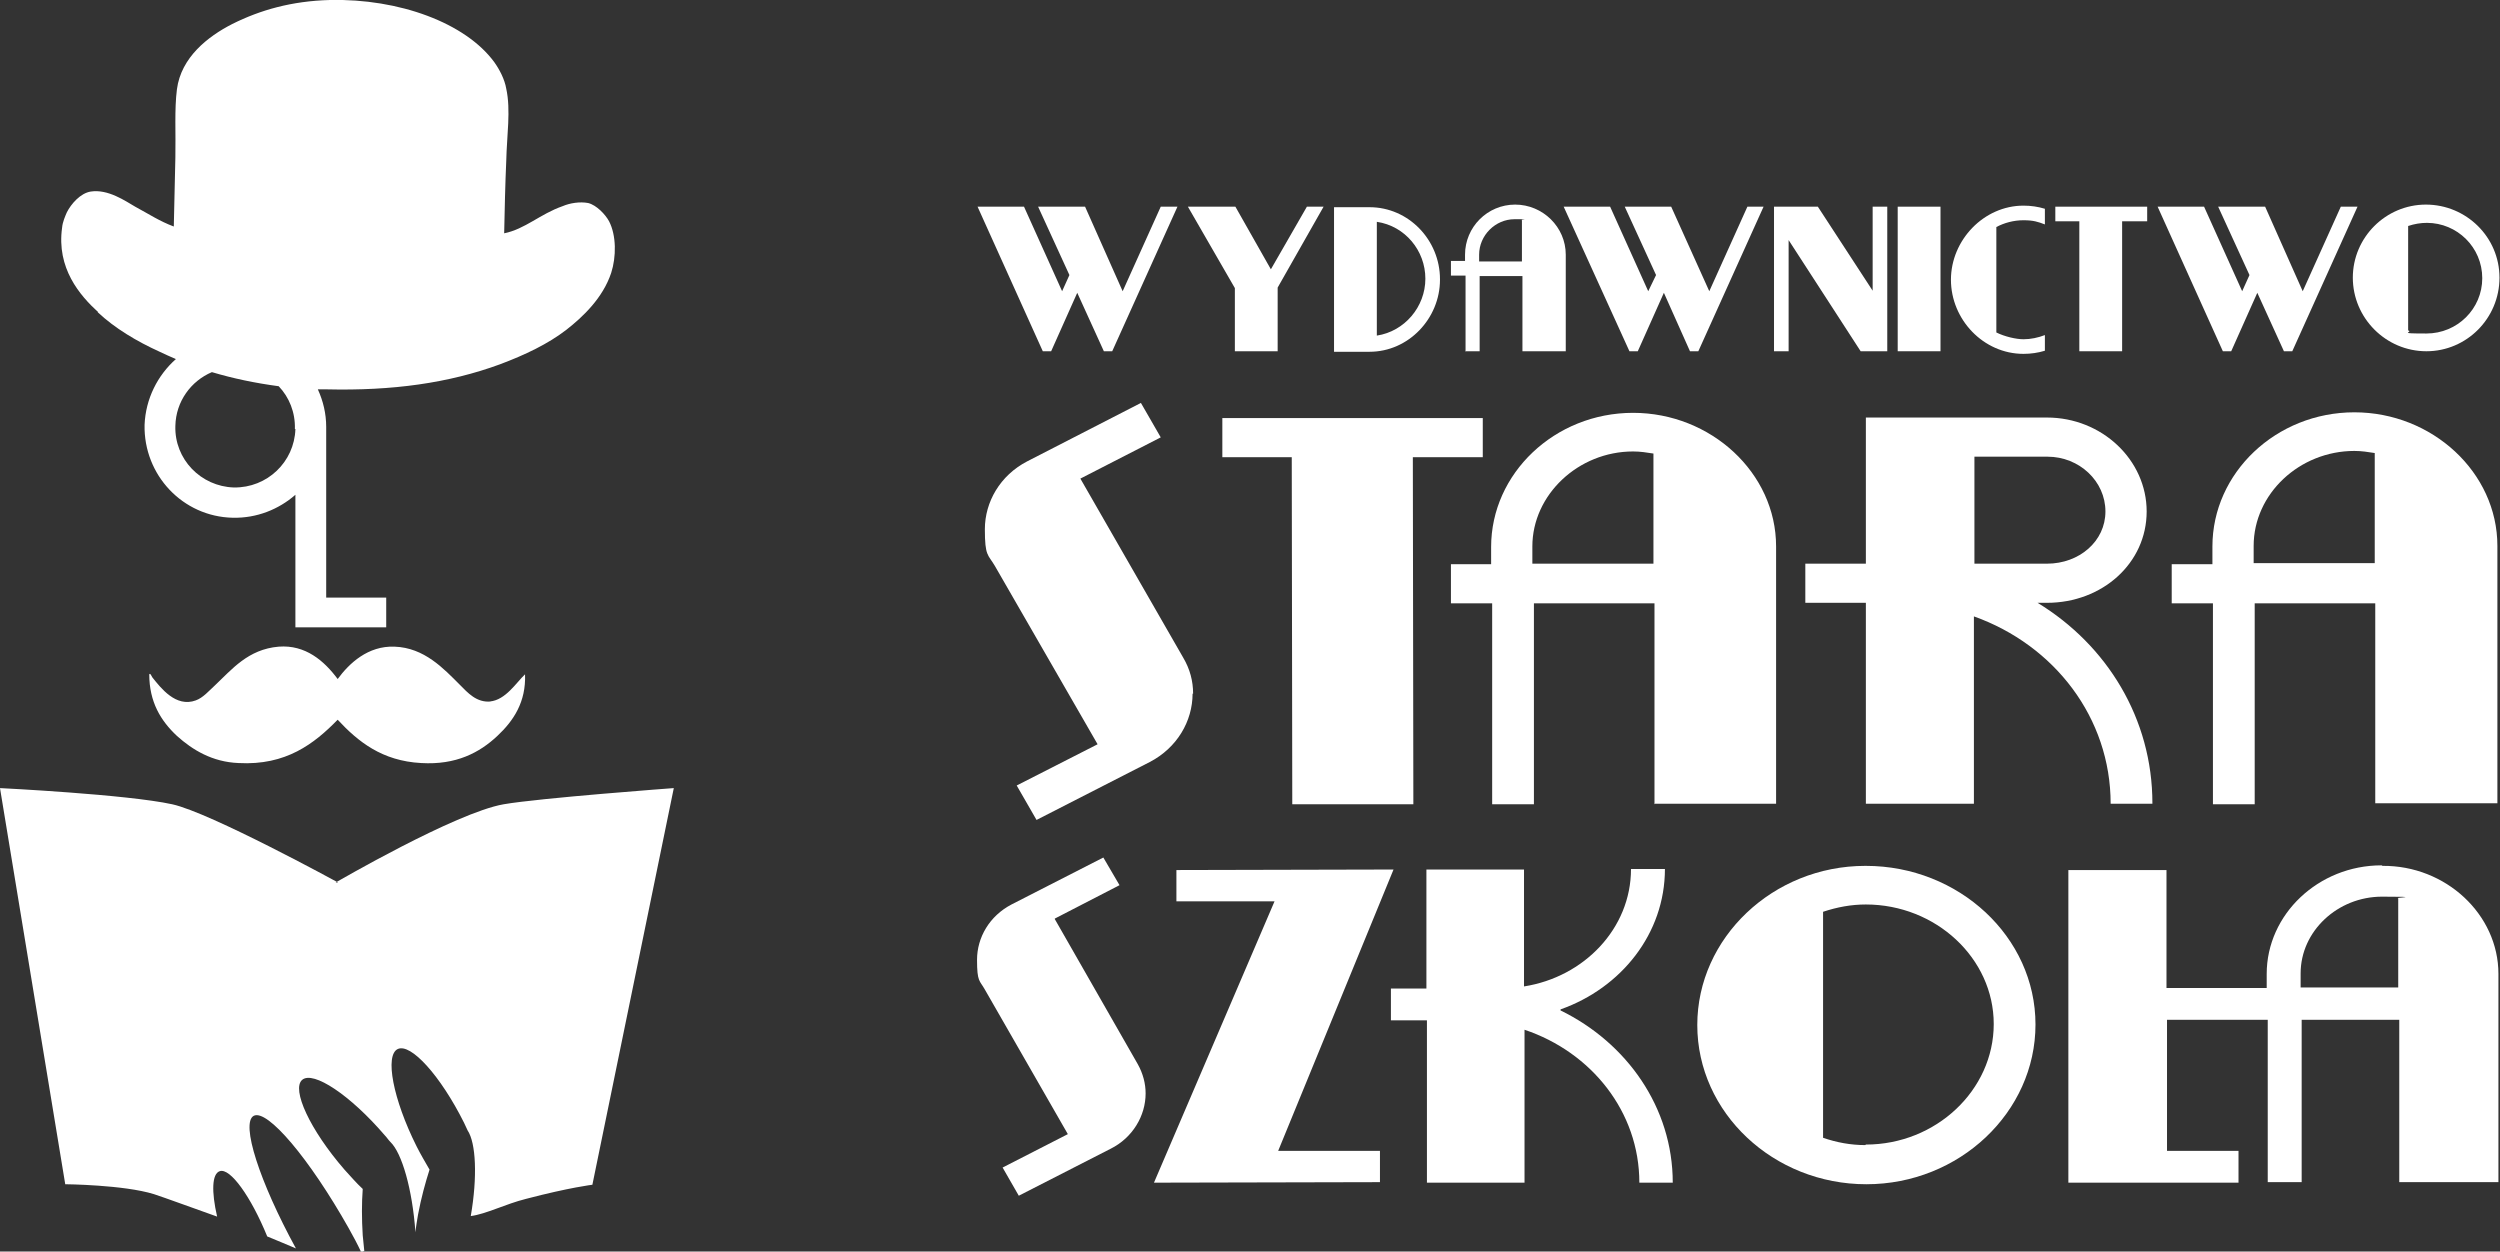
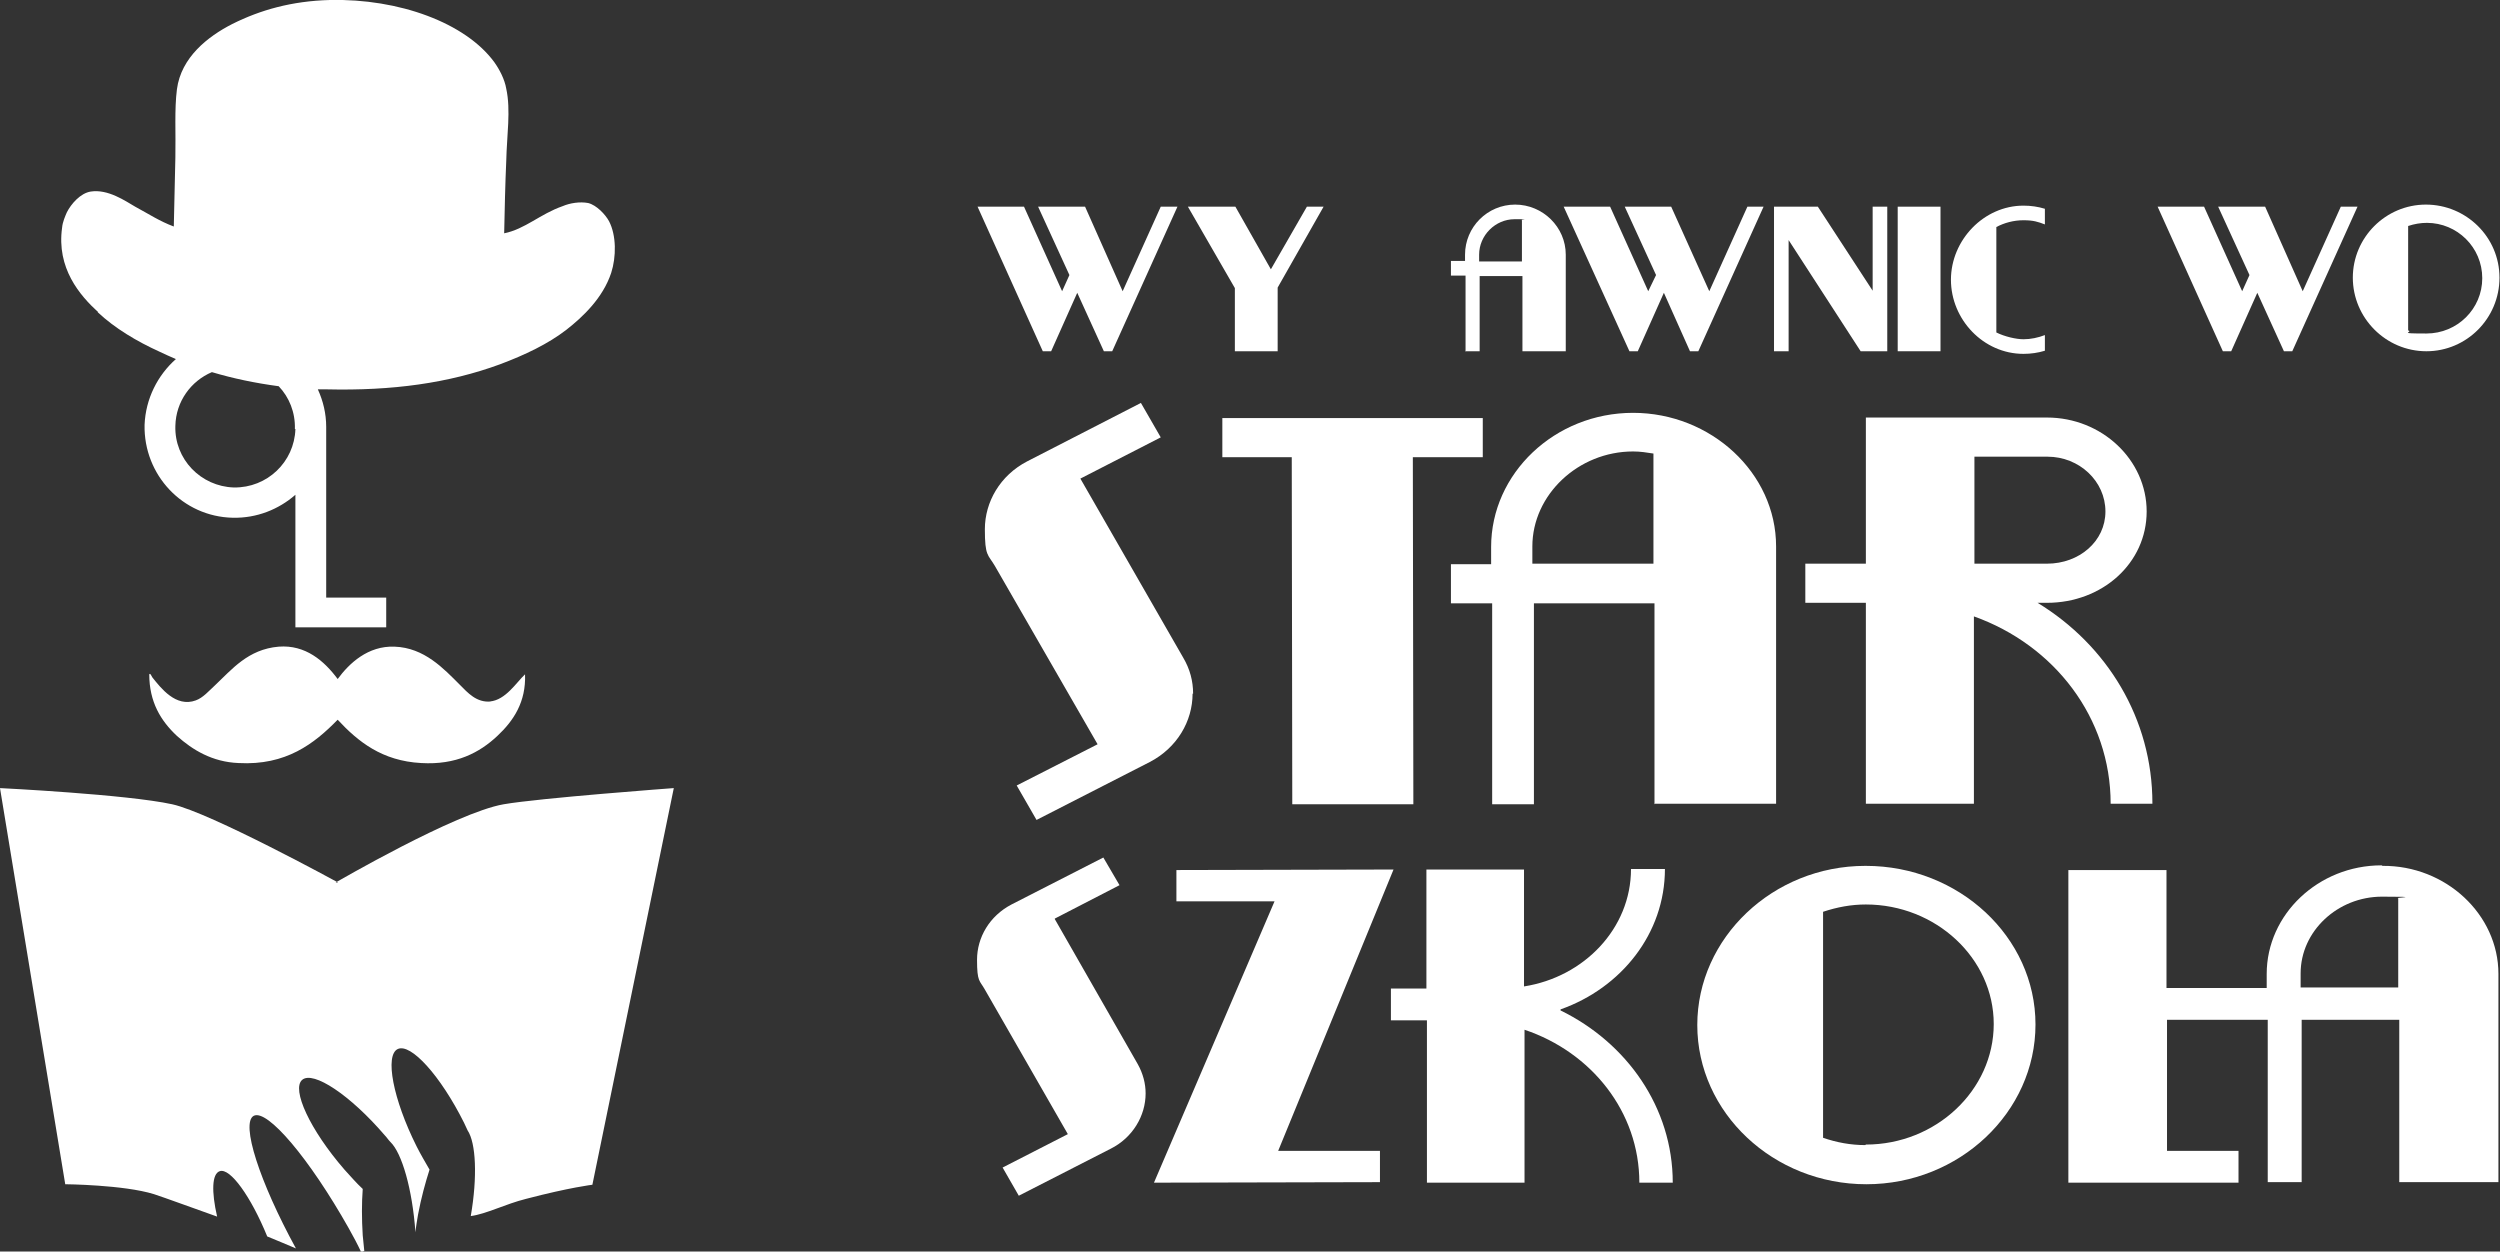
<svg xmlns="http://www.w3.org/2000/svg" id="uuid-3dda6cb8-8ae5-41a6-b84d-7fc78252d01c" version="1.1" viewBox="0 0 479 239.8">
  <rect x="0" y="0" width="479" height="239.8" fill="#333333" stroke="none" />
  <defs>
    <style>
      .st0 {
        fill-rule: evenodd;
      }

      .st0, .st1 {
        fill: #fff;
      }
    </style>
  </defs>
  <g id="uuid-206d1d39-095d-42ee-a97a-09ba22063304">
    <g>
      <path class="st0" d="M94.1,134.4c-2.8.3-4.5-1.7-6-3.2-3.1-3.1-6.8-7.1-12.5-7.3-5.1-.2-8.7,3.2-10.9,6.2-2.6-3.5-6.2-6.6-11.3-6.2-5.9.5-9,4.4-12.2,7.4-1.2,1.1-2.3,2.4-3.7,2.9-3.8,1.4-6.7-2.4-8.3-4.4-.2-.3-.4-.9-.6-.6,0,5.3,2.2,8.9,5.3,11.8,3,2.7,6.8,5,11.8,5.2,9.1.5,14.5-3.7,19-8.3,3.9,4.2,8.5,7.9,16,8.3,6.7.4,11.2-2,14.6-5.2,3.1-2.9,5.5-6.5,5.3-11.8-1.7,1.6-3.7,4.9-6.7,5.2Z" />
      <path class="st0" d="M18.7,59.8c3.3,3.1,7.5,5.6,11.9,7.6,1,.5,2,.9,3.1,1.4-3.5,3.1-5.8,7.6-6,12.6-.2,9.6,7.3,17.6,16.9,17.8,4.6.1,8.8-1.6,12-4.4v19.8s0,0,0,0v5.6h17.4v-5.7h-11.5s0-32.7,0-32.7h0c0-2.6-.6-5-1.6-7.2.6,0,1.2,0,1.7,0,12.6.3,23.4-1.2,33.2-4.8,4.8-1.8,9.2-3.9,12.7-6.6,3.2-2.5,7-6.1,8.6-10.9,1-3.1,1-7.2-.4-9.9-.7-1.3-2.4-3.1-4-3.5-1.6-.3-3.5,0-4.9.6-4.3,1.5-7.2,4.4-11.2,5.2.1-4.8.2-9.4.4-13.9.1-4.8.9-9.7,0-13.8-.3-1.8-1.3-3.7-2.3-5.1C89.2,4.4,76.5-.3,63.2,0c-7.3.2-13.3,1.9-18.7,4.6-4.7,2.4-9.8,6.4-10.6,12.5-.5,3.9-.2,8.5-.3,13.1-.1,4.3-.2,8.5-.3,13.2-2.7-1-4.8-2.4-7.4-3.8-1.9-1.1-5.2-3.4-8.5-2.9-2,.3-3.8,2.4-4.6,4-.3.7-.8,1.8-.9,2.9-1.1,7.8,3.4,13,6.9,16.2h0ZM56.6,82.2c-.2,6.3-5.4,11.3-11.8,11.2-6.3-.2-11.4-5.4-11.2-11.8.1-4.7,3-8.6,7-10.3,4,1.2,8.3,2.1,12.8,2.7,2,2.1,3.2,5,3.1,8.2Z" />
      <polygon class="st0" points="201.4 67.3 206.4 56.1 211.5 67.3 213.1 67.3 225.6 39.6 222.4 39.6 215.1 55.8 207.9 39.6 198.9 39.6 204.9 52.7 203.5 55.8 196.2 39.6 187.3 39.6 199.8 67.3 201.4 67.3" />
      <polygon class="st0" points="236.6 67.3 244.8 67.3 244.8 55.1 253.6 39.6 250.4 39.6 243.5 51.6 236.7 39.6 227.6 39.6 236.6 55.2 236.6 67.3" />
-       <path class="st0" d="M275.9,53.5c0-7.5-6-13.8-13.5-13.8h-6.8v27.7h6.8c7.5,0,13.5-6.4,13.5-13.8h0ZM263.8,42.5c5.4.8,9.3,5.5,9.3,10.9s-4,10.1-9.3,10.9v-21.9Z" />
      <path class="st0" d="M280.7,67.3h2.8v-14.4h8.2v14.4h8.3v-18.5c0-5.3-4.4-9.6-9.7-9.6s-9.6,4.3-9.6,9.6v1.2h-2.7v2.8h2.8v14.4h0ZM283.4,48.8c0-3.7,3.1-6.8,6.8-6.8s.9,0,1.4.2v7.9h-8.2v-1.2h0Z" />
      <polygon class="st0" points="313.8 67.3 318.8 56.1 323.8 67.3 325.4 67.3 337.9 39.6 334.8 39.6 327.5 55.8 320.2 39.6 311.3 39.6 317.3 52.7 315.8 55.8 308.5 39.6 299.6 39.6 312.2 67.3 313.8 67.3" />
      <polygon class="st0" points="342.7 46 356.5 67.3 361.6 67.3 361.6 39.6 358.8 39.6 358.8 55.7 348.3 39.6 339.9 39.6 339.9 67.3 342.7 67.3 342.7 46" />
      <rect class="st1" x="363.6" y="39.6" width="8.2" height="27.7" />
      <path class="st0" d="M387.7,67.8c1.4,0,2.8-.2,4.1-.6v-3c-1.3.5-2.7.8-4.1.8s-3.6-.5-5.2-1.3v-20.2c1.5-.8,3.3-1.3,5.2-1.3s2.8.3,4.1.8v-3c-1.3-.4-2.7-.6-4.1-.6-7.6,0-13.9,6.6-13.9,14.2s6.2,14.2,13.9,14.2Z" />
-       <polygon class="st0" points="398.4 67.3 406.6 67.3 406.6 42.4 411.4 42.4 411.4 39.6 393.8 39.6 393.8 42.4 398.4 42.4 398.4 67.3" />
      <polygon class="st0" points="427.5 67.3 432.5 56.1 437.6 67.3 439.2 67.3 451.7 39.6 448.5 39.6 441.2 55.8 434 39.6 425 39.6 431 52.7 429.6 55.8 422.3 39.6 413.4 39.6 425.9 67.3 427.5 67.3" />
      <path class="st0" d="M464.9,67.3c7.7,0,14-6.3,14-14.1s-6.4-14-14.1-14-14,6.3-14,14,6.3,14.1,14.1,14.1h0ZM461.4,43.3c1.2-.4,2.4-.6,3.6-.6,5.8,0,10.6,4.7,10.6,10.6s-4.8,10.6-10.7,10.6-2.4-.2-3.5-.6v-19.9h0Z" />
      <path class="st0" d="M202.1,176l12.4-6.4-3.1-5.3-17.6,9c-4.2,2.2-6.6,6.3-6.6,10.6s.5,3.9,1.5,5.7l15.9,27.7-12.5,6.4,3.1,5.4,17.6-9c4.2-2.1,6.7-6.3,6.7-10.6,0-1.9-.5-3.8-1.5-5.6l-15.9-27.8h0Z" />
      <polygon class="st0" points="244.9 220.5 267 166.6 225.4 166.7 225.4 172.7 244.2 172.7 221.1 226.6 264.4 226.5 264.4 220.5 244.9 220.5" />
      <path class="st0" d="M299,193.4c11.6-4.1,20-14.5,20-26.9h-6.5c0,11.4-9,20.7-20.5,22.5v-22.4h-18.7v22.8s-6.8,0-6.8,0v6.1h6.9v31.1h18.7v-29.3c12.8,4.3,22,15.7,22,29.3h6.4c0-14.4-8.8-26.8-21.5-33h0Z" />
      <path class="st0" d="M357.4,165.9c-17.7,0-32.2,13.8-32.2,30.5,0,16.8,14.6,30.5,32.4,30.5,17.8,0,32.4-13.8,32.4-30.6,0-16.8-14.7-30.4-32.5-30.4h0ZM357.4,219.4c-2.8,0-5.5-.5-8.1-1.4v-43.3c2.7-.9,5.4-1.4,8.2-1.4,13.4,0,24.5,10.3,24.5,22.9,0,12.7-11.1,23.1-24.5,23.1h0Z" />
      <path class="st0" d="M456.3,165.8c-12.1,0-22,9.4-22,20.8v2.7h-6.3s-12.9,0-12.9,0v-22.6h-18.8v59.9s32.6,0,32.6,0v-6.1h-13.7v-25.1s12.9,0,12.9,0v-5.3s0,5.3,0,5.3h6.4v31.1h6.5v-31.1s18.7,0,18.7,0v31.1h19v-39.9c0-11.4-10.1-20.8-22.2-20.7h0ZM440.8,189.2v-2.7c0-8.1,7.1-14.7,15.6-14.7s2.1.2,3.1.3v17.1s-18.8,0-18.8,0h0Z" />
      <path class="st0" d="M228.6,132.9c0-2.4-.6-4.7-1.9-6.9l-19.7-34.3,15.4-7.9-3.8-6.6-21.8,11.2c-5.2,2.7-8.1,7.8-8.1,13s.6,4.8,1.9,7l19.7,34.2-15.5,7.9,3.8,6.6,21.7-11.1c5.2-2.7,8.2-7.8,8.2-13.1h0Z" />
      <polygon class="st0" points="284.1 80.1 234.2 80.1 234.2 87.6 247.5 87.6 247.6 154.1 270.8 154.1 270.7 87.6 284.1 87.6 284.1 80.1" />
      <path class="st0" d="M316.9,154h23.4s0-49.3,0-49.3c0-14.1-12.5-25.6-27.4-25.6-15,0-27.2,11.6-27.2,25.7v3.3h-7.7v7.5h7.9v38.5h8v-38.5s23.1,0,23.1,0v38.5s0,0,0,0ZM293.6,108.1v-3.4c0-9.9,8.8-18.2,19.3-18.2,1.4,0,2.6.2,3.9.4v21.1s-23.2,0-23.2,0h0Z" />
      <path class="st0" d="M412.4,153.9c0-16.2-8.7-30.3-22-38.4h1.8c10.6,0,19.1-7.6,19.1-17.5,0-9.9-8.6-18-19.1-18h-34.7s0,28,0,28h-11.6v7.5h11.6s0,38.5,0,38.5h20.7s0-35.9,0-35.9c15.4,5.5,26.2,19.4,26.2,35.9h8ZM378.3,108v-20.5s14,0,14,0c6.1,0,11.1,4.7,11.1,10.5,0,5.7-5,10-11.2,10h-13.9s0,0,0,0Z" />
-       <path class="st0" d="M455.1,153.9h23.4s0-49.3,0-49.3c0-14.1-12.5-25.6-27.4-25.6-15,0-27.2,11.6-27.2,25.7v3.4h-7.8v7.5h7.9v38.5h8v-38.5s23.1,0,23.1,0v38.5s0,0,0,0ZM431.8,107.9v-3.3c0-10,8.8-18.2,19.3-18.2,1.4,0,2.6.2,3.9.4v21.1s-23.2,0-23.2,0h0Z" />
      <path class="st0" d="M64.8,169.1s-24.5-13.4-31.8-15c-8.7-1.9-33-3.1-33-3.1l12.5,75.9s11.2.1,17,1.9c1.3.4,10.1,3.6,12.1,4.3-1.1-4.8-1-8.2.5-8.7,2-.7,6,4.9,9.1,12.5,2,.8,3.8,1.6,5.5,2.3-7-12.8-10.6-24-8.1-25.4,2.6-1.4,10.7,8.2,18.2,21.5.9,1.6,1.7,3.1,2.4,4.6.2,0,.4-.2.6-.2-.1-1-.2-2-.3-3-.2-3.2-.2-6.2,0-8.9-1.2-1.1-2.3-2.4-3.5-3.7-6.6-7.6-10.2-15.4-8.1-17.2,2.1-1.8,9.2,2.9,15.8,10.6.4.4.7.9,1.1,1.3,2.2,2.1,4.2,9,4.8,17.3h0c0,0,0,0,0,0,.1-1.1.3-2.2.5-3.4.6-3.2,1.4-6.1,2.2-8.6-.8-1.4-1.7-2.9-2.5-4.5-4.5-9-6.1-17.4-3.6-18.6,2.5-1.2,8.2,5.1,12.7,14.1.2.5.5,1,.7,1.5,1.6,2.4,1.9,8.9.6,16.4,3-.4,6.6-2.3,10.6-3.3,8.4-2.2,12.7-2.7,12.7-2.7l15.6-76s-25.7,1.9-32.6,3.1c-9.2,1.6-32.2,15-32.2,15h0Z" />
    </g>
  </g>
</svg>